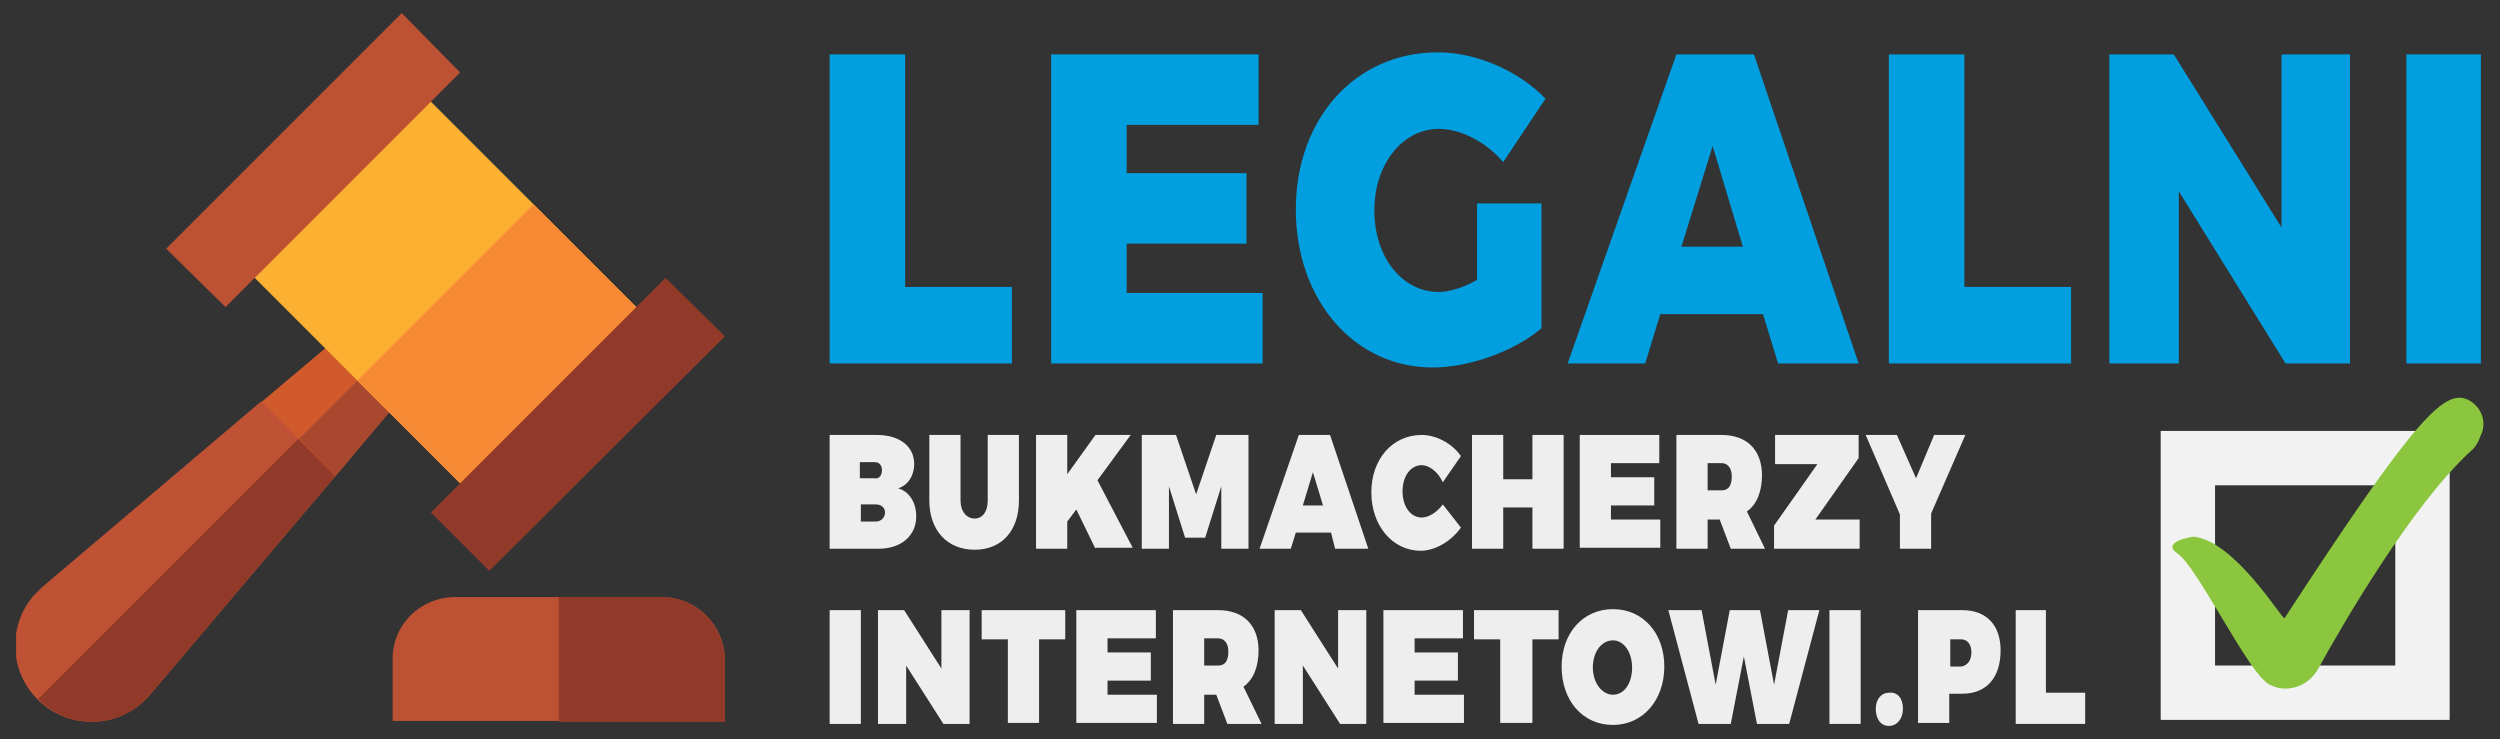
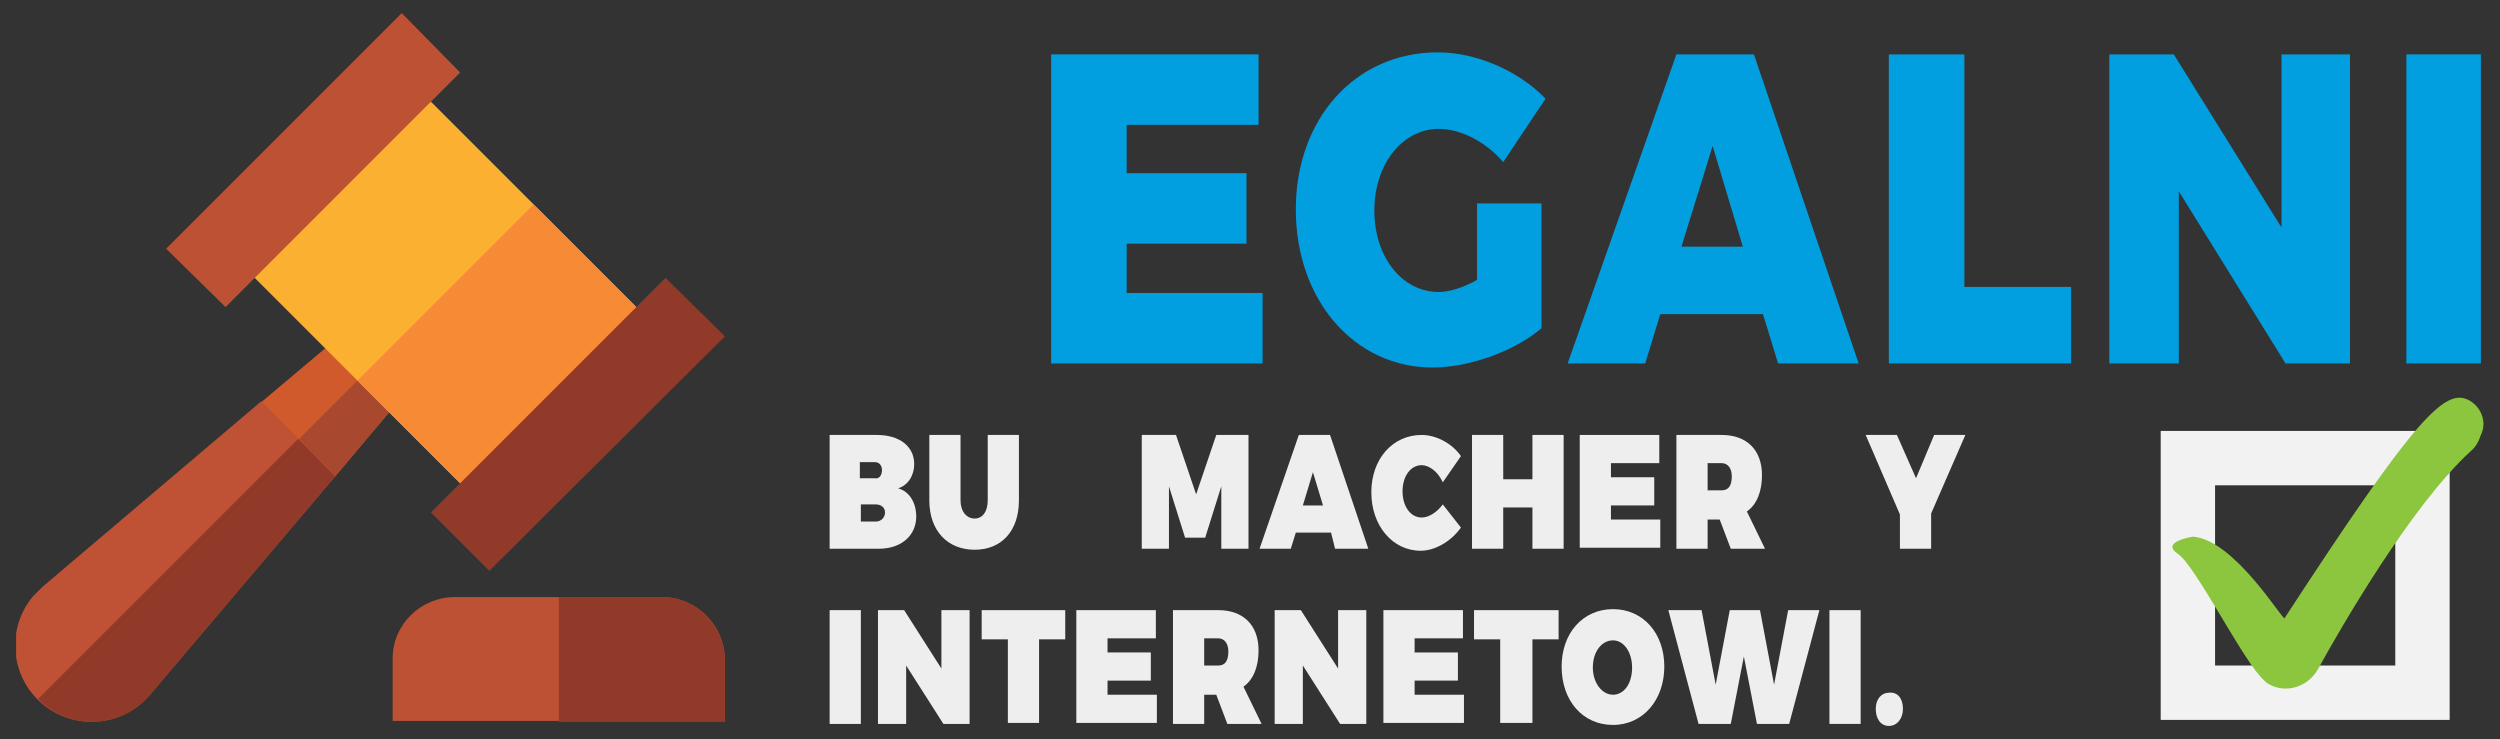
<svg xmlns="http://www.w3.org/2000/svg" xmlns:xlink="http://www.w3.org/1999/xlink" version="1.1" id="Layer_1" x="0px" y="0px" viewBox="0 0 248.3 73.4" style="enable-background:new 0 0 248.3 73.4;" xml:space="preserve">
  <rect x="0" y="0" width="248.3" height="73.4" fill="#333333" stroke="none" />
  <style type="text/css">
	.st0{fill:#EEEEEE;}
	.st1{fill:#BD5134;}
	.st2{clip-path:url(#SVGID_2_);}
	.st3{fill:#913A29;}
	.st4{fill:#BF5234;}
	.st5{fill:#D15A2D;}
	.st6{fill:#A8482E;}
	.st7{fill:#FCB031;}
	.st8{fill:#F68A35;}
	.st9{fill:#F2F2F2;}
	.st10{fill:#8CC63F;}
	.st11{fill:#029FE0;}
</style>
  <g>
    <g>
      <path class="st0" d="M90.8,46.1c0,1.1-0.6,2.1-1.6,2.4c1.1,0.3,1.8,1.4,1.8,2.8c0,1.9-1.5,3.2-3.7,3.2h-4.9V43.2h4.7    C89.3,43.2,90.8,44.3,90.8,46.1z M87.6,46.7c0-0.5-0.3-0.8-0.7-0.8h-1.5v1.6h1.5C87.3,47.6,87.6,47.2,87.6,46.7z M87.9,50.9    c0-0.5-0.4-0.8-0.9-0.8h-1.5v1.7h1.5C87.5,51.8,87.9,51.4,87.9,50.9z" />
      <path class="st0" d="M96.8,51.5c0.8,0,1.3-0.7,1.3-1.8v-6.5h3.1v6.5c0,3-1.7,4.9-4.4,4.9c-2.7,0-4.5-1.9-4.5-4.9v-6.5h3.1v6.5    C95.4,50.8,96,51.5,96.8,51.5z" />
-       <path class="st0" d="M108.8,54.5l-1.9-3.9l-0.9,1.2v2.7h-3.1V43.2h3.1v3.9l2.8-3.9h3.5l-3.3,4.5l3.5,6.7H108.8z" />
      <path class="st0" d="M116.8,43.2l2,5.9l2-5.9h3.2v11.3h-2.7v-6.2l-1.6,5.1h-2l-1.6-5.1v6.2h-2.7V43.2H116.8z" />
      <path class="st0" d="M132.2,52.9h-3.5l-0.5,1.6h-3.1l3.9-11.3h3.1l3.8,11.3h-3.3L132.2,52.9z M131.4,50.2l-1-3.3l-1,3.3H131.4z" />
      <path class="st0" d="M141.2,46.2c-1.1,0-1.9,1.1-1.9,2.6c0,1.5,0.8,2.6,1.9,2.6c0.7,0,1.5-0.5,2.1-1.3l1.8,2.3    c-1,1.4-2.6,2.3-4,2.3c-2.8,0-4.9-2.5-4.9-5.8c0-3.3,2.1-5.7,5-5.7c1.4,0,3,0.8,3.9,2.1l-1.8,2.6    C142.8,46.8,141.9,46.2,141.2,46.2z" />
      <path class="st0" d="M149.3,43.2v4.4h2.9v-4.4h3.1v11.3h-3.1v-4.1h-2.9v4.1h-3.1V43.2H149.3z" />
      <path class="st0" d="M164.8,43.2V46H160v1.4h4.3v2.8H160v1.4h4.9v2.8h-8V43.2H164.8z" />
      <path class="st0" d="M171.9,54.5l-1.1-2.9h-1.2v2.9h-3.1V43.2h4.5c2.5,0,4,1.5,4,4c0,1.6-0.5,2.9-1.5,3.6l1.8,3.7H171.9z     M169.6,48.7h1.4c0.7,0,1-0.5,1-1.4c0-0.8-0.4-1.3-1-1.3h-1.4V48.7z" />
-       <path class="st0" d="M184.6,43.2v2.3l-4.3,6.1h4.4v2.9h-8.5v-2.3l4.3-6.1h-4.2v-2.9H184.6z" />
      <path class="st0" d="M191.8,51v3.5h-3.1v-3.4l-3.4-7.9h3.1l1.9,4.3l1.8-4.3h3.1L191.8,51z" />
      <path class="st0" d="M85.5,60.6v11.3h-3.1V60.6H85.5z" />
      <path class="st0" d="M89.8,60.6l3.7,5.8v-5.8h2.8v11.3h-2.6L90,66.1v5.8h-2.8V60.6H89.8z" />
      <path class="st0" d="M105.8,60.6v2.9h-2.6v8.3h-3.1v-8.3h-2.6v-2.9H105.8z" />
      <path class="st0" d="M114.8,60.6v2.8h-4.8v1.4h4.3v2.8h-4.3v1.4h4.9v2.8h-8V60.6H114.8z" />
      <path class="st0" d="M121.9,71.9l-1.1-2.9h-1.2v2.9h-3.1V60.6h4.5c2.5,0,4,1.5,4,4c0,1.6-0.5,2.9-1.5,3.6l1.8,3.7H121.9z     M119.6,66.1h1.4c0.7,0,1-0.5,1-1.4c0-0.8-0.4-1.3-1-1.3h-1.4V66.1z" />
      <path class="st0" d="M129.2,60.6l3.7,5.8v-5.8h2.8v11.3h-2.6l-3.7-5.8v5.8h-2.8V60.6H129.2z" />
      <path class="st0" d="M145.3,60.6v2.8h-4.8v1.4h4.3v2.8h-4.3v1.4h4.9v2.8h-8V60.6H145.3z" />
      <path class="st0" d="M154.8,60.6v2.9h-2.6v8.3H149v-8.3h-2.6v-2.9H154.8z" />
      <path class="st0" d="M165.3,66.2c0,3.3-2.1,5.8-5.1,5.8s-5.1-2.4-5.1-5.8c0-3.3,2.1-5.7,5.1-5.7S165.3,62.9,165.3,66.2z     M158.2,66.3c0,1.5,0.9,2.7,2,2.7c1.1,0,1.9-1.1,1.9-2.7c0-1.5-0.8-2.7-1.9-2.7C159.1,63.6,158.2,64.7,158.2,66.3z" />
      <path class="st0" d="M169,60.6l1.4,7.4l1.4-7.4h3l1.4,7.4l1.4-7.4h3.1l-3,11.3h-3.2l-1.3-6.7l-1.3,6.7h-3.2l-3-11.3H169z" />
      <path class="st0" d="M184.8,60.6v11.3h-3.1V60.6H184.8z" />
      <path class="st0" d="M189,70.4c0,1-0.6,1.7-1.4,1.7c-0.8,0-1.3-0.7-1.3-1.7c0-1,0.6-1.6,1.3-1.6C188.5,68.7,189,69.4,189,70.4z" />
-       <path class="st0" d="M198.7,64.6c0,2.7-1.4,4.3-3.8,4.3h-1.3v2.9h-3.1V60.6h4.4C197.3,60.6,198.7,62.1,198.7,64.6z M195.8,64.8    c0-0.8-0.4-1.3-1-1.3h-1.1v2.7h1.1C195.4,66.1,195.8,65.6,195.8,64.8z" />
-       <path class="st0" d="M203.2,60.6v8.2h3.9v3.1h-6.9V60.6H203.2z" />
    </g>
    <path class="st1" d="M65.7,59.3H45.2c-3.4,0-6.2,2.7-6.2,6.1c0,0,0,0,0,0v6.2h33v-6.2C71.9,62.1,69.2,59.3,65.7,59.3   C65.7,59.3,65.7,59.3,65.7,59.3z" />
    <g>
      <defs>
        <rect id="SVGID_1_" x="1.6" y="1.3" width="70.4" height="70.4" />
      </defs>
      <clipPath id="SVGID_2_">
        <use xlink:href="#SVGID_1_" style="overflow:visible;" />
      </clipPath>
      <g class="st2">
        <path class="st3" d="M72,65.5v6.2H55.5V59.3h10.3C69.1,59.3,71.9,62.1,72,65.5C72,65.5,72,65.5,72,65.5z" />
        <path class="st4" d="M14.9,69c-2.7,3.2-7.5,3.6-10.7,0.9c-3.2-2.7-3.6-7.5-0.9-10.7c0.3-0.3,0.6-0.6,0.9-0.9l21.7-18.4l6.1,0.3     l1,1l0.3,6.1L14.9,69z" />
        <path class="st3" d="M33.3,47.3L14.9,69c-2.7,3.2-7.4,3.6-10.6,0.9c-0.2-0.1-0.3-0.3-0.5-0.5l28.8-28.8l0.5,0.5L33.3,47.3z" />
      </g>
    </g>
    <polygon class="st5" points="33.3,47.3 26,39.9 35.5,31.9 41.3,37.8 33.3,47.3  " />
    <polygon class="st6" points="33.3,47.3 29.7,43.6 38.4,34.9 41.3,37.8 33.3,47.3  " />
    <polygon class="st7" points="22.4,24.7 39.9,7.2 66.1,33.4 48.6,50.9 22.4,24.7  " />
    <polygon class="st8" points="35.5,37.8 53,20.3 66.1,33.4 48.6,50.9 35.5,37.8  " />
    <polygon class="st1" points="39.9,1.3 45.7,7.2 22.4,30.5 16.5,24.7 39.9,1.3  " />
    <polygon class="st3" points="66.1,27.6 72,33.4 48.6,56.7 42.8,50.9 66.1,27.6  " />
    <path class="st9" d="M237.9,48.2v17.9H220V48.2H237.9 M243.3,42.8h-28.7v28.7h28.7V42.8z" />
    <path class="st10" d="M226.9,61.4c-0.2,0.2-5-7.8-9.1-8.1c0,0-3.3,0.5-1.5,1.7c1.8,1.2,6.6,10.9,8.6,12.6l0.2,0.2   c1.6,1.1,3.8,0.6,4.9-1c0.1-0.1,0.1-0.2,0.2-0.3c2.3-4.2,9.3-16.3,15.2-21.7c0.5-0.4,0.8-1,1-1.6c0.6-1.2,0.1-2.7-1.1-3.4   C242.9,38.4,240,41.3,226.9,61.4z" />
    <g>
-       <path class="st11" d="M89.9,5.4v23.1h10.6v7.6H82.4V5.4H89.9z" />
      <path class="st11" d="M125,5.4v7h-13.1v4.8h11.9v7h-11.9v4.9h13.5v7h-21V5.4H125z" />
      <path class="st11" d="M146.7,20.2h6.4v12.4c-2.7,2.3-7.2,3.9-10.8,3.9c-7.8,0-13.6-6.7-13.6-15.7c0-9,5.9-15.6,14.1-15.6    c3.8,0,8,1.8,10.7,4.6l-4.2,6.3c-1.7-2-4.2-3.3-6.4-3.3c-3.6,0-6.4,3.5-6.4,8.1c0,4.7,2.8,8.1,6.4,8.1c1,0,2.4-0.4,3.8-1.2V20.2z" />
      <path class="st11" d="M175.1,31.2h-10.2l-1.5,4.9h-7.7l10.8-30.7h7.7l10.4,30.7h-8L175.1,31.2z M173.1,24.5l-3-10l-3.1,10H173.1z" />
      <path class="st11" d="M195.1,5.4v23.1h10.6v7.6h-18.1V5.4H195.1z" />
      <path class="st11" d="M215.9,5.4l10.7,17.2V5.4h6.8v30.7h-6.4L216.4,19v17.1h-6.9V5.4H215.9z" />
      <path class="st11" d="M246.4,5.4v30.7H239V5.4H246.4z" />
    </g>
  </g>
</svg>